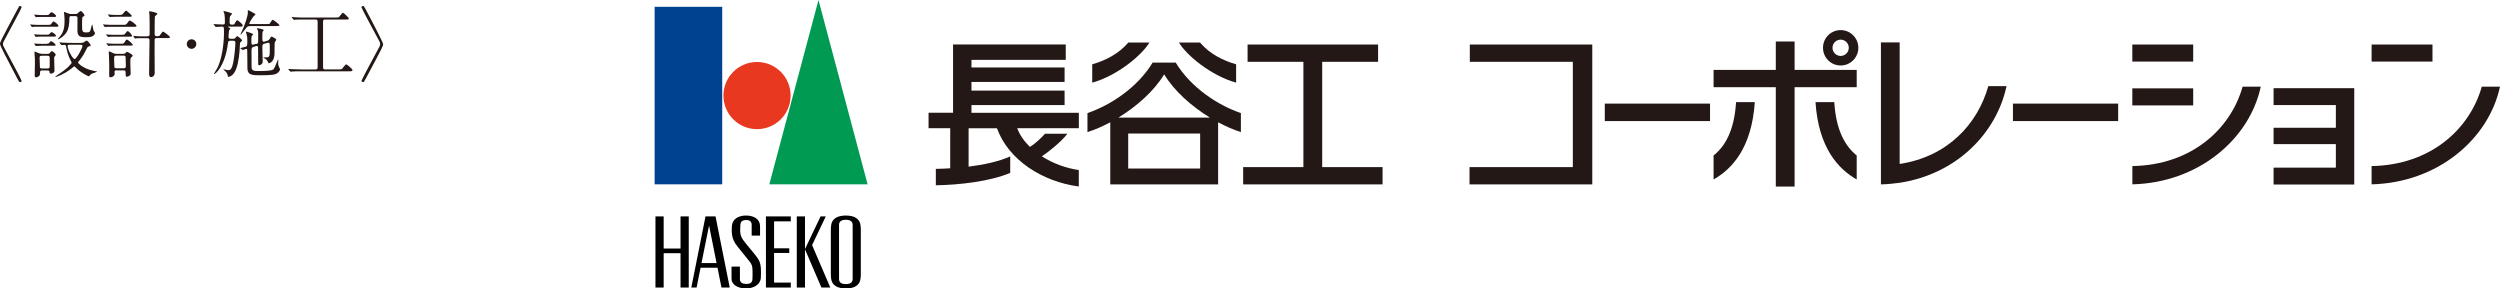
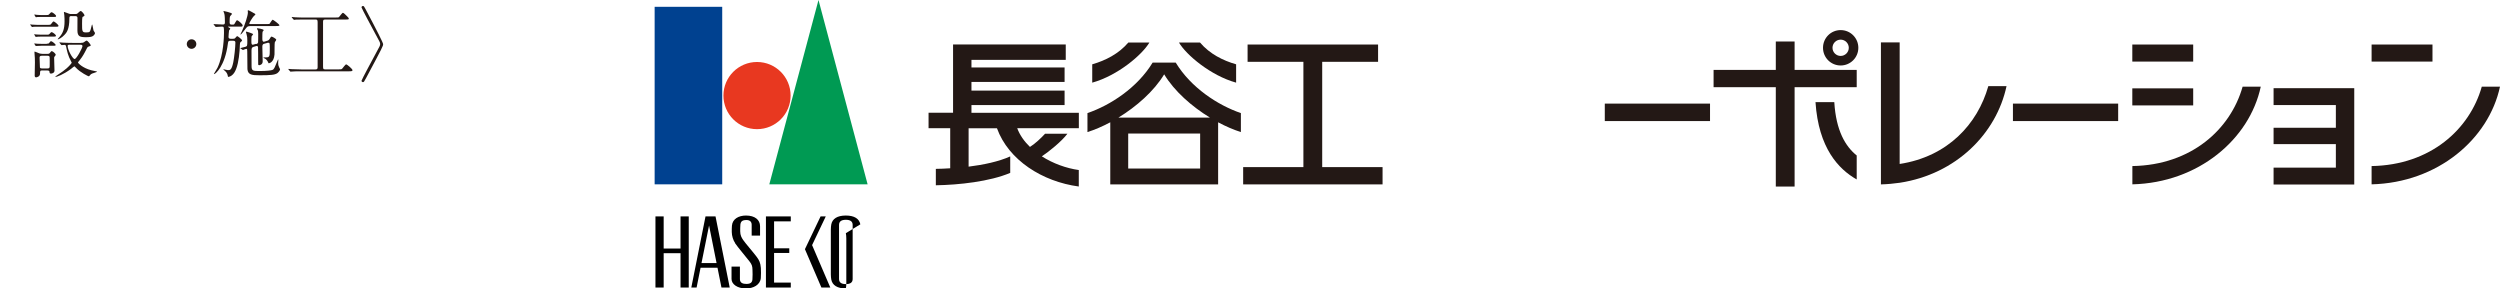
<svg xmlns="http://www.w3.org/2000/svg" id="_イヤー_1" viewBox="0 0 429.51 49.56">
  <defs>
    <style>.cls-1{fill:#e83820;}.cls-2{fill:#004190;}.cls-3{fill:none;}.cls-4{fill:#231815;}.cls-5{fill:#009a53;}</style>
  </defs>
  <g>
-     <path class="cls-4" d="M2.98,1.64c.29-.56,.33-.61,.49-.61,.08,0,.24,.07,.24,.24,0,.13-2.05,3.95-2.32,4.44-.88,1.6-.88,1.62-.88,1.86s0,.27,.88,1.86c.27,.49,2.32,4.31,2.32,4.44,0,.17-.16,.24-.24,.24-.16,0-.2-.05-.48-.59Q0,7.9,0,7.57c0-.33,0-.35,2.98-5.93Z" />
    <path class="cls-4" d="M8.38,4.26c.29,0,.32,0,.52-.29,.07-.1,.22-.29,.31-.29,.14,0,.84,.57,.84,.75,0,.16-.14,.16-.35,.16h-3.22c-.3,0-.34,0-.69,.01-.04,.01-.2,.04-.24,.04-.06,0-.09-.03-.14-.09l-.16-.22s-.07-.1-.07-.12,.05-.02,.06-.02c.05,0,.26,.04,.3,.04,.52,.04,.61,.04,.85,.04h1.98Zm-.31,1.7c.25,0,.34,0,.5-.2,.17-.21,.22-.24,.29-.24,.19,0,.75,.44,.75,.61,0,.16-.15,.16-.35,.16h-2.16c-.26,0-.32,0-.52,.01-.06,0-.35,.04-.4,.04-.06,0-.07-.02-.1-.06l-.17-.3s-.04-.06-.04-.08c0-.02,.04-.02,.06-.02,.04,0,.22,.04,.26,.04,.17,.02,.65,.04,.89,.04h1Zm-.04,1.55c.26,0,.32,0,.45-.17,.17-.25,.24-.27,.29-.27,.16,0,.79,.5,.79,.65,0,.14-.14,.14-.34,.14h-2.11c-.15,0-.87,.04-.91,.04-.07,0-.1-.04-.11-.06l-.17-.27s-.03-.06-.03-.07c0-.04,.03-.04,.05-.04,.06,0,.37,.04,.44,.05,.44,.02,.47,.02,.71,.02h.95Zm0-4.93c.25,0,.31,0,.49-.21,.07-.09,.22-.27,.35-.27,.15,0,.77,.46,.77,.66,0,.15-.15,.15-.35,.15h-2.15c-.31,0-.35,0-.69,.01-.04,.01-.21,.04-.25,.04-.05,0-.07-.02-.1-.07l-.16-.27s-.04-.06-.04-.09,.02-.04,.05-.04c.06,0,.32,.05,.39,.06,.46,.02,.51,.04,.76,.04h.92Zm-.79,9.52c-.36,0-.36,.14-.36,.54,0,.54-.6,.65-.67,.65-.19,0-.25-.12-.25-.34,0-.32,.04-1.87,.04-2.22,0-.62-.02-.94-.06-1.4,0-.08-.02-.31-.02-.36,0-.07,0-.11,.05-.11,.09,0,.66,.27,.79,.31,.07,.02,.26,.08,.51,.08h.92c.16,0,.29-.02,.41-.2,.17-.24,.2-.26,.3-.26,.19,0,.67,.44,.67,.61,0,.08-.02,.1-.2,.32-.07,.1-.07,.15-.07,.21,0,.31,.06,1.85,.06,2.2,0,.37-.37,.51-.59,.51-.24,0-.25-.1-.27-.32-.02-.15-.16-.21-.34-.21h-.91Zm-.07-2.52c-.26,0-.37,.1-.37,.32,0,.11,.04,1.61,.06,1.7,.06,.16,.26,.16,.35,.16h.94c.39,0,.39-.12,.39-.61,0-.26,.01-1.12-.01-1.32-.01-.19-.17-.25-.35-.25h-1Zm6.72-2.22c.15,0,.34,0,.5-.09,.07-.04,.41-.3,.49-.3,.16,0,.7,.65,.7,.82,0,.1-.04,.11-.35,.21-.21,.06-.25,.16-.66,.99-.29,.57-.77,1.25-.95,1.44-.2,.24-.22,.26-.22,.3,0,.12,.79,.95,2.28,1.34,.15,.04,.79,.16,.92,.2,.01,0,.07,.02,.07,.05,0,.06-.7,.25-.82,.31-.26,.11-.35,.24-.49,.41-.02,.02-.06,.07-.11,.07-.09,0-1.44-.66-2.18-1.45-.22-.24-.25-.26-.31-.26-.05,0-.49,.39-.59,.46-1.3,.96-2.41,1.35-2.6,1.35-.04,0-.07,0-.07-.04s.24-.19,.25-.2c1.64-1.05,2.12-1.61,2.36-1.9,.1-.11,.21-.24,.21-.32,0-.02-.09-.17-.11-.21-.54-.99-.69-1.76-.86-2.57-.05-.26-.19-.26-.29-.26-.06,0-.42,.04-.44,.04-.07,0-.09-.02-.12-.07l-.25-.29s-.05-.06-.05-.09,.04-.02,.06-.02c.05,0,.42,.04,.5,.04,.45,.03,1.31,.05,1.75,.05h1.39Zm-1.62-4.61c-.35,0-.35,.19-.35,.42,0,1.92-.52,2.5-.85,2.83-.45,.49-1,.76-1.11,.76-.01,0-.05,0-.05-.02,0,0,.06-.11,.36-.44,.52-.6,.82-1.3,.82-2.63,0-.25,0-.65-.04-1.07-.01-.07-.07-.41-.07-.49,0-.01,0-.06,.04-.06,.07,0,.65,.24,.75,.27,.22,.09,.29,.09,.49,.09h.72c.12,0,.2,0,.34-.1,.07-.06,.42-.42,.54-.42,.19,0,.66,.59,.66,.74,0,.06-.04,.11-.1,.15-.03,.01-.17,.09-.21,.11-.11,.08-.11,.77-.11,1.14,0,1.37,0,1.54,.71,1.54,.6,0,.64-.1,.77-.51,.05-.14,.2-.87,.25-.87s.19,.89,.24,1.05c.02,.07,.25,.36,.25,.44,0,.09-.09,.34-.36,.51-.21,.14-.56,.2-1.16,.2-1.07,0-1.5-.12-1.5-1.19,0-.3,.01-1.79,.01-2.12,0-.31-.25-.31-.36-.31h-.67Zm-.16,4.93c-.36,0-.49,.02-.49,.2,0,.7,.87,2.26,1.2,2.26s1.35-1.9,1.35-2.23c0-.16-.14-.22-.3-.22h-1.76Z" />
-     <path class="cls-4" d="M21.3,4.26c.22,0,.36,0,.55-.26,.29-.42,.32-.46,.46-.46,.19,0,1.14,.7,1.14,.9,0,.16-.15,.16-.35,.16h-4.12c-.21,0-.42,0-.69,.01-.05,.01-.22,.04-.26,.04-.03,0-.05-.04-.09-.09l-.19-.26s-.04-.05-.04-.08,.02-.04,.05-.04c.05,0,.25,.04,.29,.04,.56,.04,.65,.04,.87,.04h2.37Zm-.27,1.7c.26,0,.35,0,.5-.21,.24-.35,.32-.4,.41-.4,.22,0,.74,.64,.74,.8,0,.15-.15,.15-.35,.15h-2.81c-.24,0-.34,0-.54,.01-.06,0-.35,.04-.4,.04-.04,0-.05-.01-.09-.07l-.22-.27s-.04-.06-.04-.09,.03-.02,.04-.02c.04,0,.24,.02,.27,.04,.29,.02,.57,.04,.9,.04h1.59Zm-.15,1.55c.25,0,.36,0,.52-.25,.25-.4,.27-.45,.4-.45,.22,0,1.02,.76,1.02,.9,0,.12-.15,.12-.35,.12h-2.9c-.2,0-.44,.01-.69,.02-.05,0-.22,.04-.26,.04-.03,0-.04-.01-.09-.09l-.2-.26s-.04-.05-.04-.07c0-.04,.03-.05,.05-.05,.05,0,.25,.04,.29,.05,.52,.04,.69,.04,.87,.04h1.36Zm-.21-4.96c.15,0,.24,0,.32-.05,.12-.07,.52-.67,.66-.67,.09,0,.12,.04,.55,.41,.25,.24,.44,.39,.44,.49,0,.15-.15,.15-.35,.15h-2.47c-.25,0-.42,0-.69,.02-.04,0-.22,.02-.25,.02-.04,0-.07-.04-.1-.07l-.19-.27s-.04-.05-.04-.09c0-.02,.02-.02,.05-.02,.05,0,.22,.02,.29,.04,.29,.04,.65,.05,.87,.05h.9Zm-.65,9.52c-.07,0-.35,0-.35,.29,0,.05,.04,.25,.04,.3,0,.44-.5,.62-.74,.62-.19,0-.2-.12-.21-.25,0-.27,.01-1.59,.01-1.88,0-.39-.01-.74-.05-1.6,0-.1-.04-.55-.04-.62s0-.11,.05-.11c.1,0,.66,.29,.79,.34,.12,.04,.29,.09,.42,.09h1.24c.16,0,.31-.05,.37-.12,.14-.17,.17-.22,.29-.22,.09,0,.96,.45,.96,.65,0,.08-.07,.14-.24,.29-.17,.16-.17,.35-.17,.87,0,.24,.06,1.64,.06,1.95,0,.39-.59,.51-.64,.51-.22,0-.22-.09-.22-.57,0-.37,0-.51-.34-.51h-1.24Zm-.05-2.51c-.36,0-.36,.12-.36,.64,0,.3,.03,1.29,.05,1.36,0,.1,.19,.17,.34,.17h1.26c.36,0,.36-.19,.36-.45,0-.19-.03-.97-.03-1.14,0-.45,0-.59-.34-.59h-1.29Zm5.38-3.33c.16,0,.31-.04,.35-.24,.01-.05,.01-1.01,.01-1.19,0-.45,0-1.44-.03-2.13-.01-.1-.05-.6-.05-.64,0-.06,0-.1,.05-.1,.2,0,1.36,.25,1.36,.44,0,.09-.39,.36-.42,.45-.05,.1-.05,2.77-.05,3.08s.2,.32,.56,.32c.14,0,.22-.04,.31-.11,.1-.09,.44-.69,.57-.69,.07,0,1.19,.76,1.19,.97,0,.15-.16,.15-.35,.15h-1.93c-.07,0-.31,0-.35,.24,0,.06-.01,.17-.01,1.64,0,.59,.02,3.46,.02,4.11,0,.61-.52,.72-.61,.72-.35,0-.35-.41-.35-.62,0-.81,.07-4.81,.07-5.7,0-.15-.01-.37-.35-.37h-1.19c-.21,0-.42-.01-.69,.02-.04,0-.21,.04-.25,.04s-.05-.01-.09-.09l-.17-.26s-.04-.06-.04-.1c0-.02,.03-.02,.04-.02,.05,0,.25,.04,.29,.04,.29,.02,.56,.05,.89,.05h1.21Z" />
    <path class="cls-4" d="M32.09,7.57c0-.45,.36-.82,.82-.82s.82,.36,.82,.82-.39,.82-.82,.82-.82-.36-.82-.82Z" />
    <path class="cls-4" d="M39.25,4.57s-.09,0-.09,.04c0,.02,.12,.1,.2,.14,.09,.05,.2,.11,.2,.19,0,.06-.2,.25-.21,.3-.03,.14-.09,1.02-.09,1.1,0,.14,.04,.32,.35,.32h.44c.15,0,.26,0,.4-.17,.09-.1,.24-.29,.29-.29,.09,0,.85,.57,.85,.74,0,.07-.17,.24-.27,.31-.07,.06-.1,.14-.11,.46-.03,1.22-.2,3.03-.64,4.13-.17,.45-.41,.87-.76,1.12-.26,.19-.51,.25-.59,.25-.06,0-.06-.05-.09-.2-.05-.41-.35-.75-.64-.96-.01-.01-.12-.09-.12-.11,0-.01,.02-.04,.05-.04,.01,0,.62,.15,.74,.15,.37,0,.64-.01,.92-1.37,.16-.81,.36-2.62,.36-3.36,0-.16-.05-.32-.36-.32h-.52c-.35,0-.36,.14-.41,.5-.5,3.88-2.15,5.23-2.36,5.23-.02,0-.04-.03-.04-.04s.55-.91,.62-1.06c1.06-2.25,1.11-5.45,1.11-5.97,0-1.01,0-1.09-.35-1.09-.15,0-.91,.06-1.04,.06-.05,0-.07-.04-.11-.09l-.24-.29c-.05-.05-.06-.06-.06-.07,0-.02,.03-.04,.05-.04,.24,0,1.31,.07,1.52,.07,.25,0,.39-.04,.39-.34,0-.35-.01-1.14-.09-1.47-.01-.07-.16-.44-.16-.46,0-.05,.04-.05,.06-.05,.01,0,1.41,.29,1.41,.49,0,.07-.27,.32-.31,.39-.1,.11-.1,.76-.1,.99,0,.25,0,.47,.34,.47s.36,0,.44-.06c.1-.09,.37-.7,.5-.7,.15,0,.96,.66,.96,.89,0,.21-.15,.21-.29,.21h-2.15Zm3.63-.07c-.36,0-.41,.06-.87,.67-.12,.17-.57,.76-.67,.76-.01,0-.04,0-.04-.03,0-.04,.24-.46,.27-.55,.46-.96,1.02-2.65,1.02-3.2,0-.05-.03-.25-.03-.29,0-.05,.03-.1,.09-.1,.12,0,.89,.46,1.06,.55,.09,.04,.16,.07,.16,.17,0,.07-.02,.09-.22,.24-.19,.15-.82,1.17-.82,1.31,0,.11,.14,.11,.24,.11h2.71c.47,0,.5-.02,.56-.09,.09-.11,.4-.66,.52-.66,.07,0,1.15,.77,1.15,.95,0,.14-.36,.14-.82,.14h-4.31Zm1.11,3.08c.15-.04,.29-.09,.35-.3,.02-.1,.02-1.24,.02-1.45,0-.39-.04-.54-.06-.61-.01-.05-.16-.24-.16-.29,0-.04,.04-.08,.11-.08s1.06,.15,1.06,.34c0,.05-.17,.2-.19,.25-.05,.1-.05,1-.05,1.17,0,.26,0,.56,.27,.56t.17-.04l.32-.1c.21-.06,.35-.1,.51-.37,.21-.34,.22-.37,.32-.37,.11,0,.8,.36,.8,.54,0,.06-.1,.22-.24,.41-.07,.11-.04,1.8-.06,2.13-.12,1.42-.96,1.5-.99,1.5-.04,0-.05-.02-.12-.2-.11-.24-.31-.47-.47-.57-.04-.04-.32-.14-.32-.19s.03-.05,.42-.05c.67,0,.67-.21,.67-1.41,0-1.02,0-1.11-.27-1.11-.06,0-.1,0-.19,.04l-.45,.12c-.19,.05-.37,.1-.37,.5s.06,2.36,.06,2.55c0,.59-.55,.65-.6,.65-.06,0-.14-.02-.17-.1-.01-.04-.01-.51-.01-.79s0-2.1-.02-2.22c-.01-.07-.07-.2-.2-.2-.04,0-.05,0-.16,.04l-.42,.12c-.32,.1-.32,.26-.34,.66,0,.39,.01,2.25,.01,2.67,0,.82,.29,.82,1.47,.82s1.86-.11,2.01-.16c.26-.06,.31-.14,.5-.49,.11-.2,.54-1.34,.57-1.34,.05,0,.05,.1,.05,.12,0,.06-.03,.37-.03,.45,0,.32,.01,.44,.16,.77,.03,.06,.17,.3,.17,.36,0,.14-.22,.47-.46,.65-.45,.31-1.16,.37-3.05,.37-1.31,0-2.01-.07-2.1-1.04-.01-.11-.03-2.11-.03-3.05,0-.31,0-.45-.17-.45-.09,0-.54,.2-.56,.2s-.04,0-.1-.05l-.31-.21c-.07-.04-.07-.05-.07-.06,0-.02,.77-.19,.92-.24,.3-.1,.3-.2,.3-1.09,0-.45-.01-.62-.14-1.1-.01-.05-.1-.27-.1-.32,0-.04,.04-.09,.1-.09,.01,0,1.14,.32,1.14,.46,0,.06-.25,.3-.27,.36-.03,.06-.03,.77-.03,.9,0,.32,.03,.54,.22,.54,.01,0,.04,0,.16-.04l.39-.11Z" />
    <path class="cls-4" d="M52.35,3.35c-.95,0-1.37,.01-1.5,.02-.04,0-.29,.04-.32,.04-.05,0-.09-.04-.12-.09l-.24-.27s-.06-.08-.06-.09c0-.02,.03-.04,.05-.04,.09,0,.47,.05,.55,.05,.61,.04,1.12,.04,1.71,.04h5.14c.52,0,.59,0,.69-.09,.11-.1,.52-.72,.67-.72,.12,0,.47,.36,.65,.54,.31,.32,.35,.36,.35,.44,0,.17-.06,.17-.55,.17h-3.51c-.36,0-.36,.19-.36,.47v7.44c0,.54,0,.66,.36,.66h2.3c.45,0,.5,0,.65-.15,.11-.11,.52-.71,.66-.71,.17,0,1.09,.79,1.09,.99s-.25,.2-.6,.2h-8.19c-.74,0-1.29,.01-1.57,.04-.05,0-.21,.02-.25,.02-.05,0-.09-.02-.12-.07l-.25-.29s-.05-.06-.05-.09,.01-.02,.05-.02c.09,0,.46,.04,.55,.04,.61,.02,1.26,.05,1.71,.05h2.36c.36,0,.37-.16,.37-.49V3.84c0-.4-.07-.49-.37-.49h-1.83Z" />
    <path class="cls-4" d="M62.84,13.5c-.29,.56-.33,.61-.49,.61-.08,0-.24-.07-.24-.24,0-.13,2.05-3.95,2.32-4.44,.88-1.6,.88-1.62,.88-1.86s0-.27-.88-1.86c-.27-.49-2.32-4.31-2.32-4.44,0-.17,.16-.24,.24-.24,.16,0,.2,.05,.48,.59q2.99,5.63,2.99,5.96c0,.33,0,.35-2.98,5.93Z" />
  </g>
  <g>
    <g>
      <path class="cls-4" d="M185.34,19.38h-18.44v-1.33h16v-2.49h-16v-1.48h16v-2.49h-16v-1.3h16.2v-2.65h-19.36v11.73h-4.21v2.65h3.72v6.89c-.88,.06-1.71,.09-2.47,.1v2.82c3.96-.06,9.27-.64,12.78-2.13v-2.83c-1.97,.89-4.58,1.44-7.15,1.76v-6.6h4.87c1.99,5.49,7.82,9.18,14.06,10.01v-2.83c-2.14-.3-4.42-1.12-6.35-2.35,1.22-.81,3.39-2.55,4.4-3.89h-3.84c-.64,.71-1.77,1.77-2.6,2.27-.97-.94-1.74-2.01-2.19-3.22h10.59v-2.65Z" />
      <path class="cls-4" d="M201.99,10.75h-3.96c-2.63,4.33-7.26,7.33-11.2,8.68v3.26c1.24-.39,2.57-.96,3.92-1.68v10.67h18.53v-10.67c1.34,.72,2.68,1.29,3.91,1.68v-3.26c-3.94-1.35-8.57-4.35-11.2-8.68Zm4.2,18.2h-12.36v-6.01h12.36v6.01Zm-14.05-8.74c3.12-1.91,6.13-4.55,7.87-7.44,1.74,2.89,4.75,5.53,7.87,7.44h-15.74Z" />
      <path class="cls-4" d="M197.46,7.31h-3.61c-1.67,1.95-3.93,3.09-6.2,3.74v3.15c4.38-1.22,8.56-4.77,9.82-6.89Z" />
      <path class="cls-4" d="M212.37,14.2v-3.15c-2.27-.65-4.54-1.79-6.2-3.74h-3.62c1.26,2.13,5.44,5.67,9.82,6.89Z" />
      <polygon class="cls-4" points="227.16 28.71 227.16 10.62 236.76 10.62 236.76 7.65 214.34 7.65 214.34 10.62 223.93 10.62 223.93 28.71 213.58 28.71 213.58 31.68 237.53 31.68 237.53 28.71 227.16 28.71" />
-       <polygon class="cls-4" points="273.56 7.65 252.52 7.65 252.52 10.62 270.22 10.62 270.22 28.71 252.47 28.71 252.47 31.68 273.56 31.68 273.56 7.65" />
      <polygon class="cls-4" points="318.99 12.01 308.32 12.01 308.32 7.13 305.09 7.13 305.09 12.01 294.4 12.01 294.4 14.98 305.09 14.98 305.09 32.05 308.32 32.05 308.32 14.98 318.99 14.98 318.99 12.01" />
      <rect class="cls-4" x="275.71" y="17.8" width="18.08" height="3" />
      <rect class="cls-4" x="345.83" y="17.8" width="18.08" height="3" />
      <path class="cls-4" d="M388.41,14.89h-3.12c-2.07,7.31-8.79,13.47-18.94,13.64v3.14c11.37-.28,20.14-7.78,22.06-16.79Z" />
      <path class="cls-4" d="M341.6,14.8c-1.84,6.51-6.96,12.1-15.23,13.37V7.28h-3.22V31.68h.02c1.11-.03,2.17-.13,3.21-.28,9.7-1.48,16.61-8.46,18.35-16.6h-3.12Z" />
      <rect class="cls-4" x="366.34" y="7.65" width="10.46" height="2.93" />
      <path class="cls-4" d="M429.51,14.89h-3.13c-2.07,7.31-8.79,13.47-18.93,13.64v3.14c11.37-.28,20.13-7.78,22.06-16.79Z" />
      <rect class="cls-4" x="407.45" y="7.65" width="10.46" height="2.93" />
      <rect class="cls-4" x="366.34" y="15.18" width="10.46" height="2.93" />
      <polygon class="cls-4" points="390.61 15.15 390.61 18.05 401.31 18.05 401.31 21.95 390.61 21.95 390.61 24.76 401.31 24.76 401.31 28.8 390.61 28.8 390.61 31.7 404.47 31.7 404.47 15.15 390.61 15.15" />
-       <path class="cls-4" d="M294.4,26.71v4.12c3.14-1.77,6.56-5.4,7.08-13.28h-3.22c-.3,4.92-1.91,7.61-3.86,9.16Z" />
      <path class="cls-4" d="M318.99,26.71v4.12c-3.13-1.77-6.56-5.4-7.08-13.28h3.23c.3,4.92,1.92,7.61,3.85,9.16Z" />
      <path class="cls-4" d="M319.27,8.21c0,1.68-1.36,3.04-3.04,3.04s-3.03-1.36-3.03-3.04,1.35-3.04,3.03-3.04,3.04,1.36,3.04,3.04Zm-3.04-1.4c-.77,0-1.4,.63-1.4,1.4s.63,1.4,1.4,1.4,1.4-.63,1.4-1.4-.63-1.4-1.4-1.4Z" />
    </g>
    <g>
      <g>
        <rect class="cls-2" x="112.47" y="1.17" width="11.61" height="30.5" />
        <path class="cls-1" d="M135.83,16.42c0,3.19-2.58,5.77-5.77,5.77s-5.77-2.58-5.77-5.77,2.58-5.77,5.77-5.77,5.77,2.58,5.77,5.77Z" />
        <polygon class="cls-5" points="149.06 31.67 132.17 31.67 140.62 0 149.06 31.67" />
-         <path d="M147.81,38.54c-.19-.95-1.01-1.51-2.49-1.51s-2.31,.56-2.5,1.51c-.04,.24-.08,.56-.08,.91v7.69c0,.34,.04,.67,.08,.9,.19,.96,1.02,1.52,2.5,1.52s2.31-.56,2.49-1.52c.05-.23,.08-.56,.08-.9v-7.69c0-.34-.03-.67-.08-.91Zm-1.32,9.39c0,.59-.39,.88-1.17,.88s-1.17-.29-1.17-.88v-9.29c0-.58,.39-.88,1.17-.88s1.17,.3,1.17,.88v9.29Z" />
+         <path d="M147.81,38.54c-.19-.95-1.01-1.51-2.49-1.51s-2.31,.56-2.5,1.51c-.04,.24-.08,.56-.08,.91v7.69c0,.34,.04,.67,.08,.9,.19,.96,1.02,1.52,2.5,1.52c.05-.23,.08-.56,.08-.9v-7.69c0-.34-.03-.67-.08-.91Zm-1.32,9.39c0,.59-.39,.88-1.17,.88s-1.17-.29-1.17-.88v-9.29c0-.58,.39-.88,1.17-.88s1.17,.3,1.17,.88v9.29Z" />
        <polygon points="116.92 37.18 116.92 42.7 114.02 42.7 114.02 37.18 112.61 37.18 112.61 49.4 114.02 49.4 114.02 43.5 116.92 43.5 116.92 49.4 118.33 49.4 118.33 37.18 116.92 37.18" />
        <polygon points="135.86 38.03 135.86 37.18 131.59 37.18 131.59 49.4 135.86 49.4 135.86 48.55 132.99 48.55 132.99 43.46 135.6 43.46 135.6 42.66 132.99 42.66 132.99 38.03 135.86 38.03" />
-         <rect x="136.89" y="37.18" width="1.41" height="12.22" />
        <polygon points="139.52 42.11 141.87 37.18 140.98 37.18 138.29 42.81 141.12 49.4 142.65 49.4 139.52 42.11" />
        <path d="M122.93,37.18h-1.72l-2.44,12.22h.91l.68-3.4h2.91l.68,3.4h1.42l-2.44-12.22Zm-2.41,8.02l1.3-6.46,1.29,6.46h-2.59Z" />
        <path d="M126.31,41.78c-.35-.5-.58-1.25-.59-1.92,0-.34,0-.82,.03-1.1,.1-1.14,1.14-1.73,2.42-1.73,1.52,0,2.41,.74,2.41,1.84v1.61h-1.44v-1.86c0-.51-.3-.82-.89-.82-.74,0-.98,.26-1.05,.78-.03,.32-.03,.86-.03,1.16,0,.69,.25,1.11,.5,1.48,.43,.63,1.68,2.04,2.31,2.88,.49,.65,.66,1.04,.74,1.95,.03,.38,.03,1.3-.01,1.74-.12,1.17-1.3,1.77-2.55,1.77-1.49,0-2.48-.74-2.48-1.63v-2.12h1.44v2.15c0,.66,.53,.82,1.11,.82,.73,0,.99-.26,1.04-.77,.04-.49,.03-1.25,.01-1.63-.01-.64-.1-.92-.5-1.45-.44-.58-2.06-2.5-2.49-3.14Z" />
      </g>
      <rect class="cls-3" x="112.47" y="1.17" width="35.42" height="48.23" />
    </g>
  </g>
</svg>